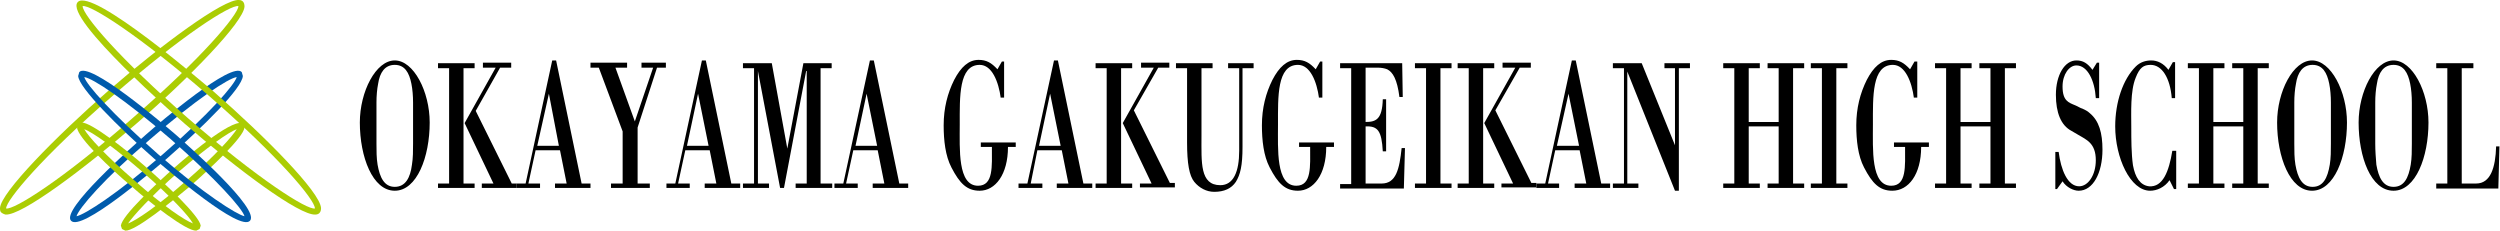
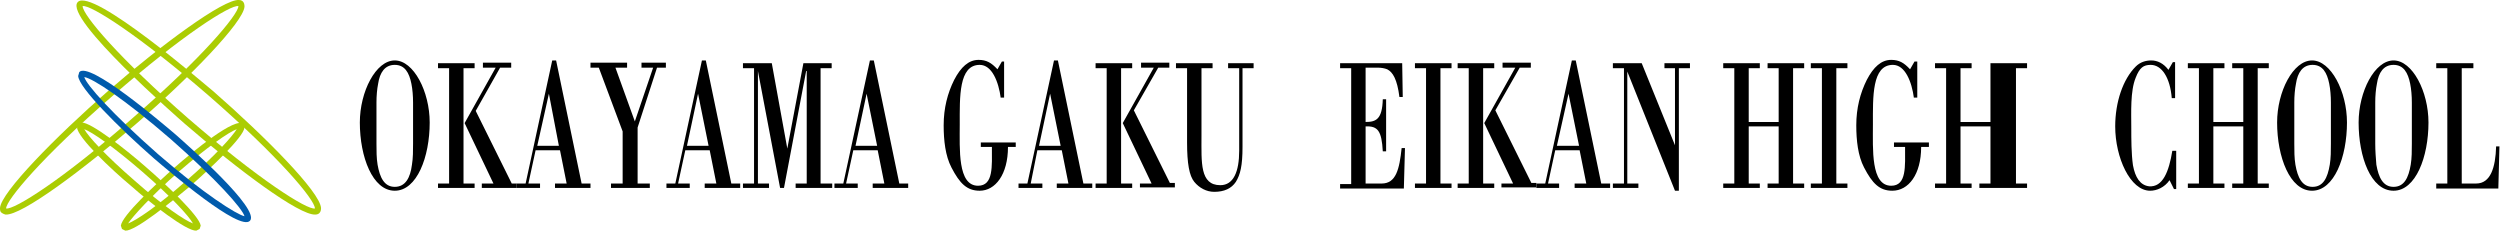
<svg xmlns="http://www.w3.org/2000/svg" version="1.1" x="0px" y="0px" width="450.9px" height="41.6px" viewBox="0 0 450.9 41.6" style="enable-background:new 0 0 450.9 41.6;" xml:space="preserve">
  <style type="text/css">
	.st0{fill:#ABCD03;}
	.st1{fill:#005BAC;}
</style>
  <defs>
</defs>
  <g>
    <g>
      <path class="st0" d="M19.5,16.4C10,24.7,0.2,34.7,0,37.5c0,0,0,0.1,0,0.1c0,0.4,0.1,0.6,0.2,0.7c0.1,0.1,0.4,0.3,0.8,0.4    c2.9,0.2,14-8.1,23.6-16.4C34.2,14,43.9,4,44.1,1.2c0-0.4-0.1-0.7-0.2-0.8C43.8,0.2,43.5,0,43.1,0C40.3-0.2,29.1,8.1,19.5,16.4z     M1.1,37.6c0-1.5,6.6-9.4,19.2-20.3C32.9,6.3,41.6,0.8,43,1.1c0,0,0,0,0,0c0,1.5-6.6,9.4-19.2,20.3C11.3,32.4,2.5,37.9,1.1,37.6    C1.1,37.6,1.1,37.6,1.1,37.6z M0.2,38.3L0.2,38.3L0.2,38.3z" />
    </g>
    <g>
-       <path class="st1" d="M26.3,24.3C23.8,26.5,11,37.8,12.8,39.8l0,0c1.8,2.1,14.7-9,17.3-11.2c6.5-5.7,13.6-12.7,13.7-14.9L43.6,13    C41.8,11,28.9,22,26.3,24.3z M27.1,25.1c8.3-7.2,14.1-11,15.6-11.2c-0.4,1.4-4.9,6.6-13.3,13.9C21.1,35,15.3,38.7,13.8,39    C14.2,37.6,18.7,32.3,27.1,25.1z" />
-     </g>
+       </g>
    <g>
      <path class="st0" d="M31.5,30.2c-3.5,3.1-9.5,8.7-9.7,10.5l0.2,0.6l0.6,0.3c1.8,0.1,8.2-5.1,11.8-8.1c3.5-3.1,9.5-8.7,9.7-10.5    l-0.2-0.6C42.6,20.9,34.8,27.3,31.5,30.2z M32.2,31c5.2-4.5,9.1-7.2,10.5-7.7c-0.8,1.3-3.9,4.8-9.1,9.3c-5.2,4.6-9.1,7.2-10.5,7.7    C23.9,39.1,27,35.6,32.2,31z M22.1,41.6L22,41.3L22.1,41.6z" />
    </g>
    <g>
      <path class="st0" d="M14,0.4c-2.5,2.9,18.4,21.1,19.3,21.9c9.6,8.3,20.7,16.6,23.6,16.4c0.4,0,0.7-0.2,0.8-0.4    c0.1-0.1,0.2-0.4,0.2-0.7c0,0,0-0.1,0-0.1c-0.2-2.9-10-12.8-19.5-21.1C37.5,15.7,16.5-2.5,14,0.4z M37.7,17.3    C50.2,28.2,56.8,36,56.8,37.6c0,0,0,0,0,0c-1.4,0.3-10.1-5.2-22.8-16.2C21.5,10.5,14.9,2.7,14.9,1.1c0,0,0,0,0,0    C16.3,0.8,25,6.3,37.7,17.3z M57.7,38.3L57.7,38.3L57.7,38.3L57.7,38.3z" />
    </g>
    <g>
      <path class="st1" d="M14.3,13l-0.2,0.7c0.1,2.1,7.2,9.2,13.7,14.9c2.6,2.2,15.5,13.3,17.3,11.2h0c1.8-2.1-10.9-13.3-13.5-15.6    C29,22,16.1,11,14.3,13z M28.5,27.8c-8.3-7.3-12.9-12.5-13.3-13.9c1.5,0.2,7.3,4,15.6,11.2c8.3,7.3,12.9,12.5,13.3,13.9    C42.7,38.7,36.8,35,28.5,27.8z" />
    </g>
    <g>
      <path class="st0" d="M14.7,22.1l-0.6,0.3L13.9,23c0.1,1.8,6.1,7.5,9.7,10.5c3.5,3.1,10,8.2,11.8,8.1l0.6-0.3l0.2-0.6    C36,39,30,33.3,26.4,30.2C22.9,27.1,16.4,22,14.7,22.1z M24.3,32.6c-5.2-4.5-8.4-8-9.1-9.3c1.4,0.5,5.3,3.2,10.5,7.7    c5.2,4.5,8.4,8,9.1,9.3C33.4,39.8,29.5,37.2,24.3,32.6z M35.9,41.3L35.9,41.3l0.2-0.1L35.9,41.3z" />
    </g>
  </g>
  <g>
    <path d="M64.9,22.1c0-5.6,2.9-11.2,6.3-11.2c3.4,0,6.3,5.6,6.3,11.2c0,6.2-2.3,12.3-6.3,12.3C67.2,34.4,64.9,28.3,64.9,22.1z    M74.5,18.5c0-1.2-0.1-2.4-0.3-3.4c-0.4-2-1.2-3.4-3-3.4c-1.8,0-2.7,1.4-3,3.4c-0.2,1-0.3,2.2-0.3,3.4v7.4c0,1.3,0,2.6,0.2,3.8   c0.4,2.3,1.2,4,3.1,4c1.9,0,2.8-1.6,3.1-4c0.2-1.2,0.2-2.5,0.2-3.8V18.5z" />
    <path d="M86.9,33.9v-0.8H89l-5.2-10.9l5.6-10h-2.3v-0.9h5.1v0.9h-2L85.8,20l6.5,13.1h0.9v0.8H86.9z M83.6,33.1h2v0.8H79v-0.8h2   V12.3h-2v-0.9h6.6v0.9h-2V33.1z" />
    <path d="M93.2,33.9v-0.8h1.6l4.8-22.2h0.7l4.6,22.2h1.6v0.8h-6.4v-0.8h2.1l-1.2-6h-4.4l-1.3,6h2.1v0.8H93.2z M96.9,26.3h3.9   L99,16.9L96.9,26.3z" />
    <path d="M110.2,33.9v-0.8h2.1v-9.4l-4.3-11.5h-1.5v-0.9h6.6v0.9h-2.1l3.5,9.7l3.3-9.7h-2.1v-0.9h4.4v0.9h-1.6L115,23v10.1h2.2v0.8   H110.2z" />
    <path d="M120.2,33.9v-0.8h1.6l4.8-22.2h0.7l4.6,22.2h1.6v0.8h-6.4v-0.8h2.1l-1.2-6h-4.4l-1.3,6h2.1v0.8H120.2z M123.9,26.3h3.9   l-1.9-9.4L123.9,26.3z" />
    <path d="M148.1,33.1h2v0.8h-6.6v-0.8h2V12.8h-0.1l-4,21.1h-0.7l-4-21.1h0v20.3h2v0.8H134v-0.8h2V12.3h-2v-0.9h5.2l2.8,15.4   l2.9-15.4h5.1v0.9h-2V33.1z" />
    <path d="M150.5,33.9v-0.8h1.6l4.8-22.2h0.7l4.6,22.2h1.6v0.8h-6.4v-0.8h2.1l-1.2-6h-4.4l-1.3,6h2.1v0.8H150.5z M154.3,26.3h3.9   l-1.9-9.4L154.3,26.3z" />
    <path d="M180.5,17.7c-0.4-3-1.6-6-3.8-6c-3.8,0-3.6,5.8-3.6,10.7c0,4.5-0.4,11.1,3.3,11.1c2.8,0,2.5-3.5,2.5-7h-2v-0.8h6.3v0.8   h-1.4c0,5-2.3,7.9-5.1,7.9c-2.3,0-3.6-1.3-5.1-4.2c-1.1-2.1-1.4-4.9-1.4-7.6c0-3.1,0.7-5.8,1.9-8.2c1.2-2.3,2.6-3.6,4.4-3.6   c1.4,0,2.3,0.5,3.4,1.7l0.8-1.4h0.4v6.5H180.5z" />
    <path d="M183.7,33.9v-0.8h1.6l4.8-22.2h0.7l4.6,22.2h1.6v0.8h-6.4v-0.8h2.1l-1.2-6h-4.4l-1.2,6h2.1v0.8H183.7z M187.4,26.3h3.9   l-1.9-9.4L187.4,26.3z" />
    <path d="M205.6,33.9v-0.8h2.1l-5.2-10.9l5.6-10h-2.3v-0.9h5.1v0.9h-2l-4.4,7.7l6.5,13.1h0.9v0.8H205.6z M202.2,33.1h2v0.8h-6.6   v-0.8h2V12.3h-2v-0.9h6.6v0.9h-2V33.1z" />
    <path d="M226.1,11.4v0.9h-2v14.2c0,3.4-0.4,5-1.2,6.3c-0.8,1.2-2.1,1.8-3.9,1.8c-1.4,0-2.7-0.7-3.6-1.8c-0.9-1.1-1.3-3.3-1.3-7.1   V12.3h-2v-0.9h6.6v0.9h-2v12.3c0,4.7-0.3,8.8,3.4,8.8c2.4,0,3.4-2.5,3.4-6.2V12.3h-2v-0.9H226.1z" />
-     <path d="M237.9,17.7c-0.4-3-1.6-6-3.8-6c-3.8,0-3.6,5.8-3.6,10.7c0,4.5-0.4,11.1,3.3,11.1c2.8,0,2.5-3.5,2.5-7h-2v-0.8h6.3v0.8   h-1.4c0,5-2.3,7.9-5.1,7.9c-2.3,0-3.6-1.3-5.1-4.2c-1.1-2.1-1.4-4.9-1.4-7.6c0-3.1,0.7-5.8,1.9-8.2c1.2-2.3,2.6-3.6,4.4-3.6   c1.4,0,2.3,0.5,3.4,1.7l0.8-1.4h0.4v6.5H237.9z" />
    <path d="M246.3,12.3v9.7c1.9,0,3-0.5,3.1-4.1h0.6v9.4h-0.6c-0.2-3.7-0.9-4.6-3.1-4.5v10.3h2.9c2.6,0,3.2-2.6,3.6-6.4h0.6l-0.2,7.3   h-11.5v-0.8h2V12.3h-2v-0.9h11.2l0.1,6.1h-0.6c-0.4-3.2-1.2-4.5-2.2-5c-0.5-0.2-1.1-0.3-1.8-0.3H246.3z" />
    <path d="M259.8,33.1h2v0.8h-6.6v-0.8h2V12.3h-2v-0.9h6.6v0.9h-2V33.1z" />
    <path d="M270.8,33.9v-0.8h2.1l-5.2-10.9l5.6-10H271v-0.9h5.1v0.9h-2l-4.4,7.7l6.5,13.1h0.9v0.8H270.8z M267.5,33.1h2v0.8h-6.6v-0.8   h2V12.3h-2v-0.9h6.6v0.9h-2V33.1z" />
    <path d="M277.1,33.9v-0.8h1.6l4.8-22.2h0.7l4.6,22.2h1.6v0.8h-6.4v-0.8h2.1l-1.2-6h-4.4l-1.3,6h2v0.8H277.1z M280.8,26.3h4   l-1.9-9.4L280.8,26.3z" />
    <path d="M302.7,34.4h-0.6l-8.6-21.5v20.2h2v0.8h-4.6v-0.8h2V12.3h-2v-0.9h5.2l6,14.8V12.3h-1.9v-0.9h4.6v0.9h-2V34.4z" />
    <path d="M315.4,22.8v10.3h2v0.8h-6.6v-0.8h2V12.3h-2v-0.9h6.6v0.9h-2v9.7h5.4v-9.7h-2v-0.9h6.6v0.9h-2v20.8h2v0.8h-6.6v-0.8h2V22.8   H315.4z" />
    <path d="M331.2,33.1h2v0.8h-6.6v-0.8h2V12.3h-2v-0.9h6.6v0.9h-2V33.1z" />
    <path d="M345.2,17.7c-0.4-3-1.6-6-3.8-6c-3.8,0-3.6,5.8-3.6,10.7c0,4.5-0.4,11.1,3.3,11.1c2.8,0,2.5-3.5,2.5-7h-2v-0.8h6.3v0.8   h-1.4c0,5-2.3,7.9-5.2,7.9c-2.3,0-3.6-1.3-5.1-4.2c-1.1-2.1-1.4-4.9-1.4-7.6c0-3.1,0.7-5.8,1.9-8.2c1.2-2.3,2.6-3.6,4.4-3.6   c1.4,0,2.3,0.5,3.4,1.7l0.8-1.4h0.5v6.5H345.2z" />
-     <path d="M353.6,22.8v10.3h2v0.8H349v-0.8h2V12.3h-2v-0.9h6.6v0.9h-2v9.7h5.4v-9.7h-2v-0.9h6.6v0.9h-2v20.8h2v0.8H357v-0.8h2V22.8   H353.6z" />
-     <path d="M371,34.1h-0.3v-6.7h0.6c0.4,3.2,1.6,6.2,3.7,6.2c1.6,0,3-2,3-4.7c0-3.1-1.7-3.7-3.2-4.6c-0.4-0.2-0.8-0.5-1.2-0.7   c-1.9-1-2.8-3.3-2.8-6.5c0-3.6,1.6-6.2,3.7-6.2c1.2,0,2,0.5,2.9,1.7l0.8-1.3h0.4v6.4h-0.6c-0.2-3.2-1.5-5.9-3.5-5.9   c-1.3,0-2.5,1.6-2.5,3.8c0,2.6,1.1,2.9,2.3,3.4c0.5,0.2,0.9,0.5,1.3,0.6c0.4,0.2,0.9,0.4,1.3,0.8c1.7,1.4,2.3,3.6,2.3,6.6   c0,4.2-1.7,7.4-4.3,7.4c-0.9,0-2.2-0.6-2.9-1.7L371,34.1z" />
+     <path d="M353.6,22.8v10.3h2v0.8H349v-0.8h2V12.3h-2v-0.9h6.6v0.9h-2v9.7h5.4v-9.7v-0.9h6.6v0.9h-2v20.8h2v0.8H357v-0.8h2V22.8   H353.6z" />
    <path d="M392.5,27.2v6.9h-0.4l-0.8-1.6c-0.9,1.3-2.3,1.9-3.5,1.9c-3.6,0-6.3-6-6.3-11.6c0-4.4,1.4-8.5,3.7-10.8   c0.8-0.8,1.8-1.1,2.8-1.1c1.1,0,2.2,0.5,3.1,1.7l0.8-1.4h0.4v6.5h-0.6c-0.3-3.7-1.8-6-3.8-6c-1.3,0-2,0.5-2.7,2.3   c-1,2.4-0.8,6.3-0.8,9.1c0,1.9,0,4.6,0.3,6.7c0.4,2.2,1.3,3.6,2.9,3.8c2.5,0.2,3.6-2.7,4.2-6.4H392.5z" />
    <path d="M399.2,22.8v10.3h2v0.8h-6.6v-0.8h2V12.3h-2v-0.9h6.6v0.9h-2v9.7h5.4v-9.7h-2v-0.9h6.6v0.9h-2v20.8h2v0.8h-6.6v-0.8h2V22.8   H399.2z" />
    <path d="M410.7,22.1c0-5.6,2.9-11.2,6.3-11.2c3.4,0,6.3,5.6,6.3,11.2c0,6.2-2.3,12.3-6.3,12.3C413,34.4,410.7,28.3,410.7,22.1z    M420.4,18.5c0-1.2-0.1-2.4-0.3-3.4c-0.4-2-1.2-3.4-3-3.4c-1.8,0-2.7,1.4-3,3.4c-0.2,1-0.3,2.2-0.3,3.4v7.4c0,1.3,0,2.6,0.2,3.8   c0.4,2.3,1.2,4,3.1,4c1.9,0,2.7-1.6,3.1-4c0.2-1.2,0.2-2.5,0.2-3.8V18.5z" />
    <path d="M425.4,22.1c0-5.6,2.9-11.2,6.3-11.2c3.4,0,6.3,5.6,6.3,11.2c0,6.2-2.3,12.3-6.3,12.3C427.6,34.4,425.4,28.3,425.4,22.1z    M435,18.5c0-1.2-0.1-2.4-0.3-3.4c-0.4-2-1.2-3.4-3-3.4c-1.8,0-2.7,1.4-3,3.4c-0.2,1-0.3,2.2-0.3,3.4v7.4c0,1.3,0.1,2.6,0.2,3.8   c0.4,2.3,1.2,4,3.1,4c1.9,0,2.7-1.6,3.1-4c0.2-1.2,0.2-2.5,0.2-3.8V18.5z" />
    <path d="M439.4,33.9v-0.8h2V12.3h-2v-0.9h6.7v0.9H444v20.8h2.6c2.6,0,3.5-2.9,3.6-6.7h0.6l-0.2,7.6H439.4z" />
  </g>
</svg>